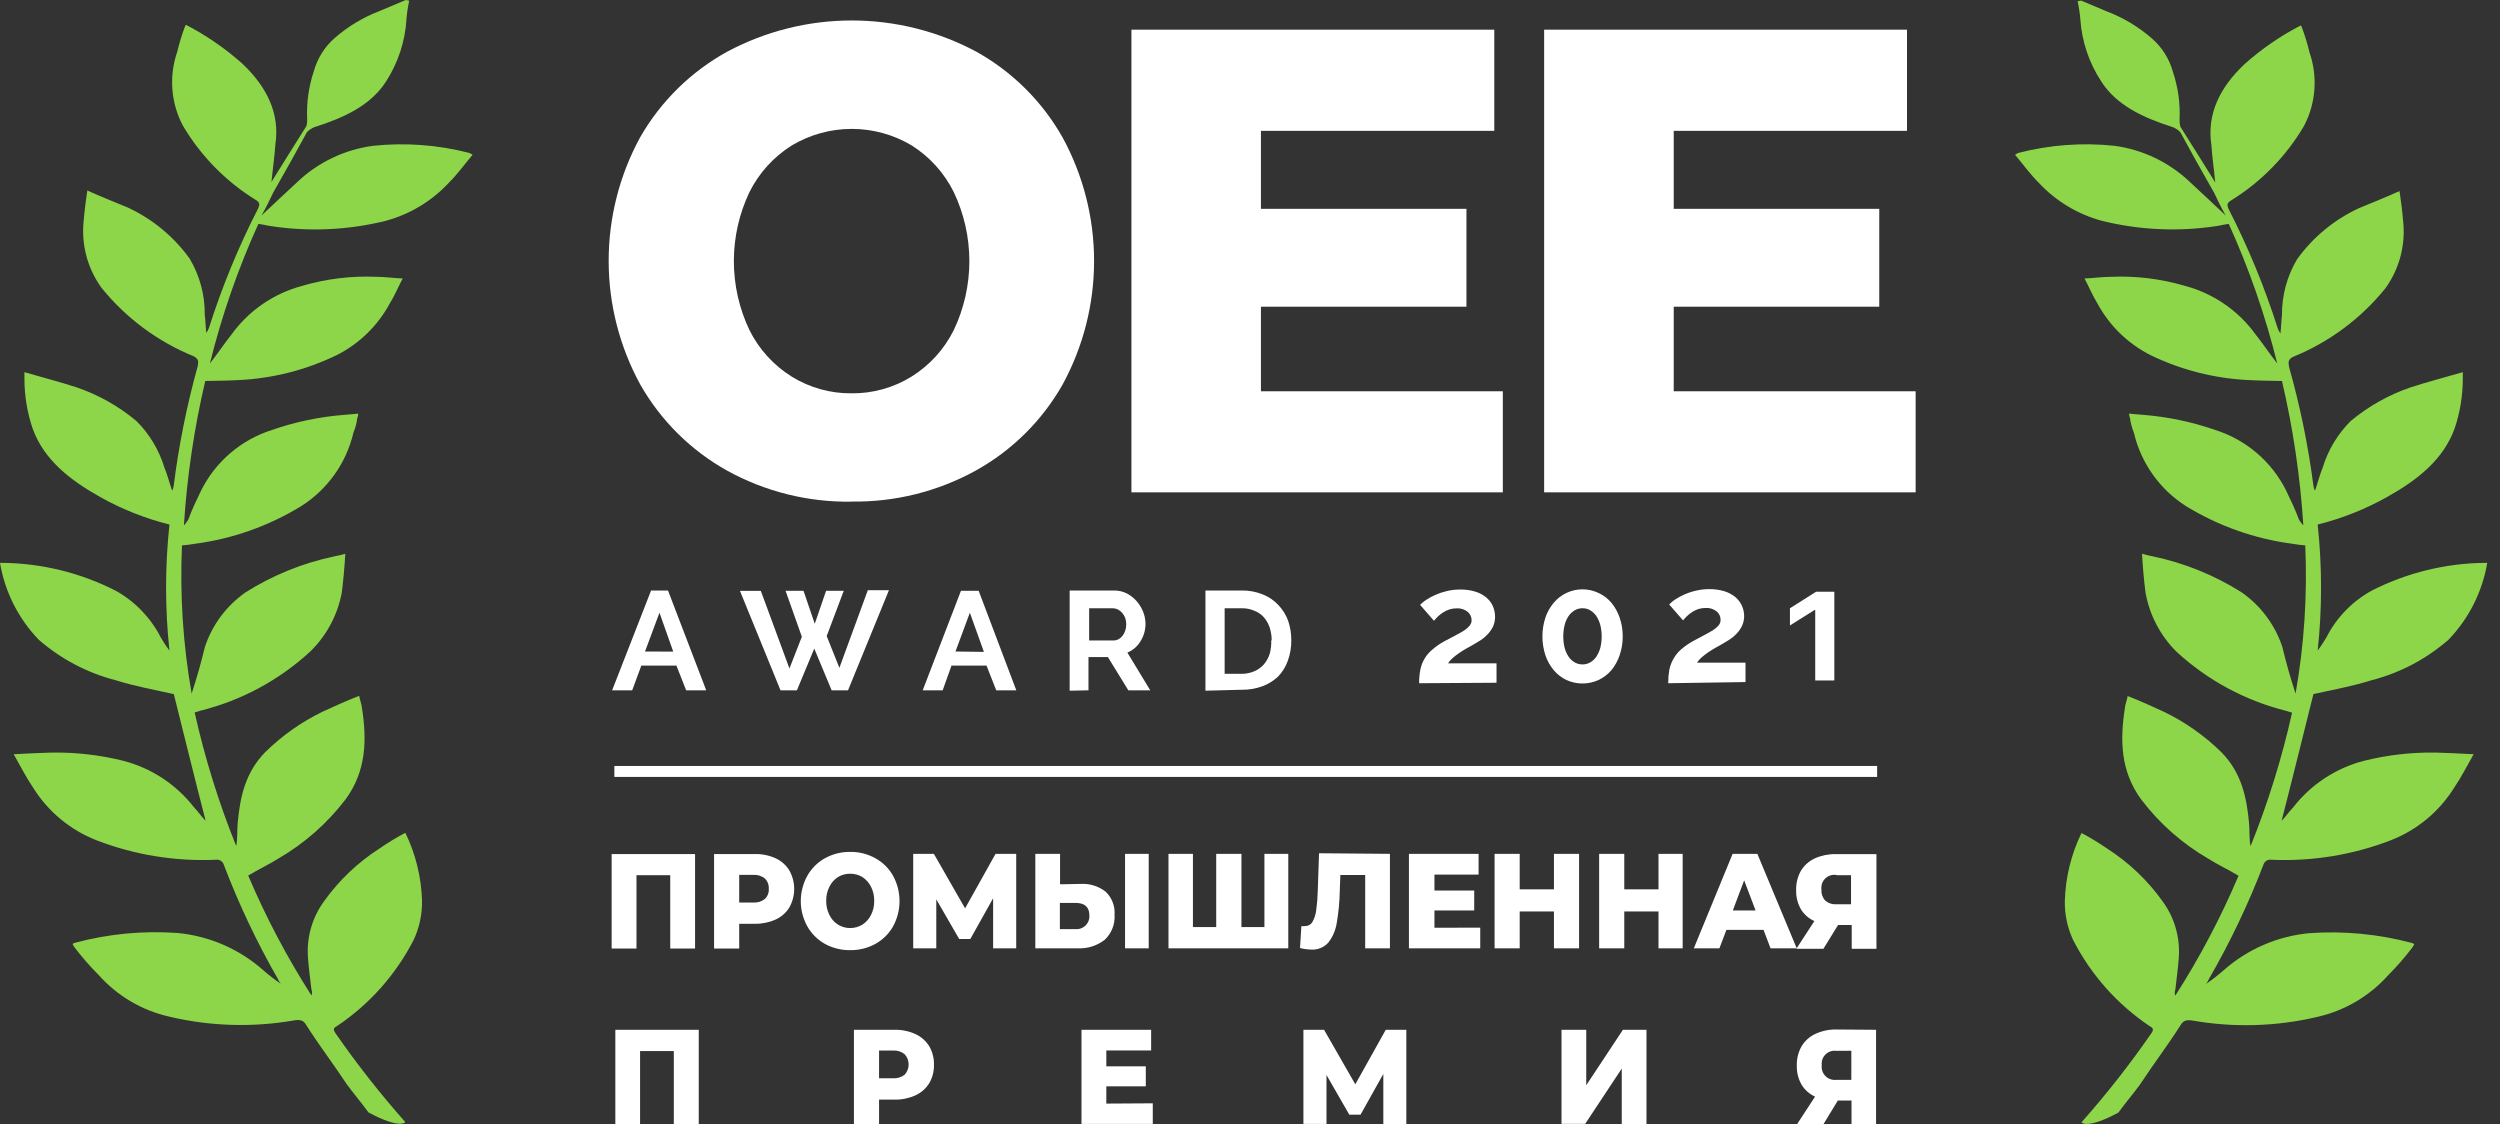
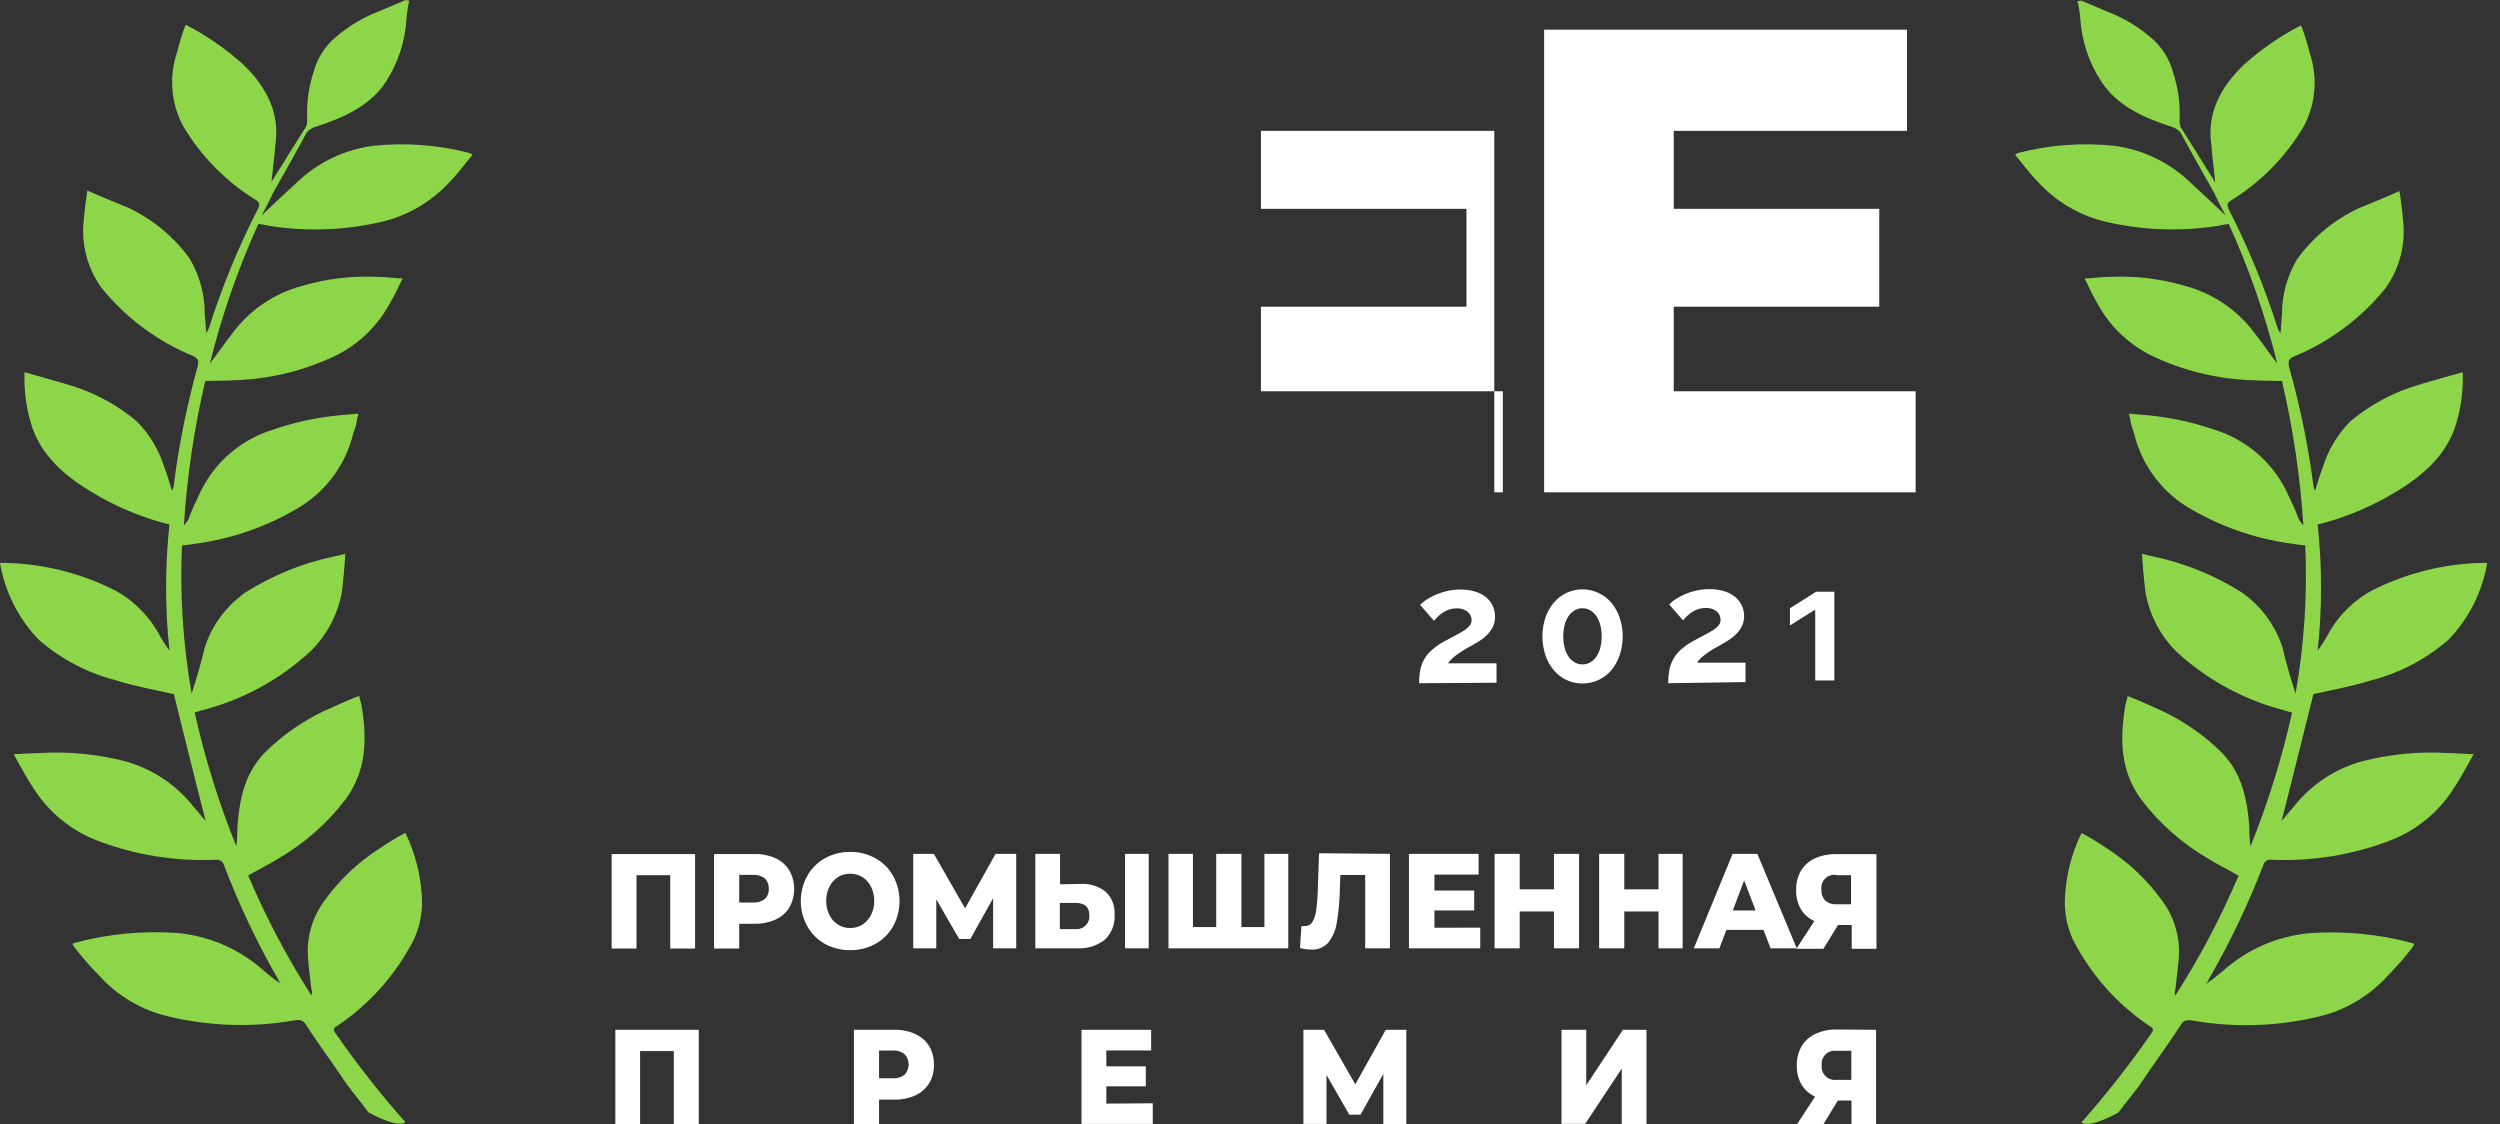
<svg xmlns="http://www.w3.org/2000/svg" width="169" height="76" viewBox="0 0 169 76" fill="none">
  <rect x="0" y="0" width="169" height="76" fill="#333333" stroke="none" />
  <path fill-rule="evenodd" clip-rule="evenodd" d="M26.096 5.508C25.073 7.114 23.264 7.96 21.27 8.589C21.072 8.665 20.893 8.784 20.746 8.937C20.011 10.288 19.251 11.658 18.464 13.028C18.228 13.527 17.992 14.025 17.677 14.569C18.569 13.743 19.329 13.002 20.116 12.287C21.522 10.958 23.312 10.107 25.231 9.855C27.401 9.628 29.595 9.79 31.709 10.334C31.794 10.365 31.873 10.409 31.945 10.465C31.394 11.12 30.922 11.776 30.345 12.353C29.182 13.601 27.692 14.497 26.044 14.936C23.469 15.569 20.794 15.68 18.175 15.264C17.939 15.218 17.651 15.153 17.467 15.133C16.088 18.171 14.991 21.33 14.189 24.568C14.713 23.913 15.133 23.257 15.658 22.601C16.824 20.991 18.51 19.833 20.431 19.323C22.056 18.845 23.748 18.639 25.44 18.713C26.017 18.713 26.542 18.798 27.224 18.825C26.909 19.408 26.673 19.998 26.358 20.497C25.544 22.015 24.28 23.245 22.739 24.018C20.687 25.008 18.458 25.576 16.182 25.69C15.422 25.735 14.661 25.735 13.874 25.755C13.123 28.962 12.641 32.225 12.432 35.512C12.563 35.407 12.615 35.256 12.72 35.145C12.956 34.489 13.271 33.833 13.586 33.178C14.068 32.205 14.742 31.34 15.567 30.633C16.391 29.927 17.35 29.394 18.385 29.066C19.961 28.518 21.601 28.175 23.264 28.044C23.605 28.004 23.919 28.004 24.208 27.958C24.22 28.055 24.202 28.154 24.155 28.24C24.115 28.585 24.027 28.923 23.893 29.243C23.412 31.303 22.14 33.09 20.352 34.22C18.153 35.565 15.696 36.432 13.14 36.764C12.862 36.814 12.582 36.849 12.301 36.869C12.153 40.222 12.373 43.582 12.956 46.888C13.323 45.76 13.612 44.737 13.848 43.74C14.343 42.243 15.309 40.946 16.602 40.042C18.443 38.88 20.477 38.056 22.608 37.61C22.856 37.565 23.101 37.505 23.342 37.433C23.29 38.351 23.211 39.197 23.106 40.056C22.823 41.572 22.079 42.964 20.975 44.042C18.875 45.976 16.323 47.351 13.553 48.042L13.159 48.166C13.848 51.245 14.786 54.263 15.966 57.188C16.071 56.67 16.018 56.1 16.071 55.602C16.228 53.91 16.569 52.232 17.933 50.842C19.069 49.725 20.38 48.801 21.814 48.107C22.628 47.734 23.388 47.386 24.28 47.039C24.332 47.347 24.437 47.563 24.463 47.819C24.804 49.996 24.778 52.1 23.362 54.035C22.127 55.653 20.585 57.012 18.825 58.034C18.169 58.447 17.461 58.775 16.779 59.188C17.974 62.005 19.404 64.716 21.054 67.293C21.08 67.231 21.093 67.166 21.093 67.099C21.093 67.033 21.08 66.967 21.054 66.906C20.975 66.211 20.87 65.47 20.818 64.729C20.717 63.364 21.108 62.008 21.919 60.906C22.925 59.501 24.189 58.299 25.644 57.366C26.208 56.975 26.794 56.618 27.401 56.297C28.098 57.73 28.482 59.294 28.529 60.887C28.544 61.791 28.356 62.688 27.978 63.509C26.774 65.87 24.986 67.883 22.785 69.358C22.523 69.489 22.523 69.614 22.654 69.81C24.115 71.918 25.7 73.936 27.401 75.856C27.401 75.856 27.06 76.354 24.909 75.2C24.437 74.544 23.913 73.941 23.441 73.292C22.575 71.981 21.578 70.669 20.713 69.312C20.529 68.984 20.32 68.899 19.848 68.984C17.061 69.465 14.207 69.377 11.455 68.728C9.601 68.311 7.925 67.323 6.662 65.903C6.09 65.328 5.555 64.717 5.062 64.073C4.999 63.992 4.947 63.904 4.904 63.811C4.96 63.771 5.022 63.742 5.088 63.726C7.342 63.126 9.679 62.904 12.005 63.07C14.144 63.273 16.164 64.147 17.776 65.568C18.156 65.906 18.559 66.217 18.982 66.499C18.892 66.397 18.821 66.279 18.772 66.152C17.36 63.689 16.143 61.12 15.133 58.467C15.101 58.351 15.027 58.251 14.925 58.187C14.823 58.123 14.701 58.099 14.582 58.12C11.839 58.241 9.1 57.794 6.537 56.808C4.756 56.115 3.247 54.864 2.236 53.241C1.764 52.546 1.397 51.812 0.925 50.986C1.842 50.94 2.682 50.894 3.469 50.874C5.094 50.848 6.716 51.031 8.294 51.419C10.206 51.906 11.902 53.015 13.114 54.572C13.402 54.874 13.638 55.228 13.9 55.484C13.166 52.638 12.458 49.746 11.75 46.921C10.491 46.639 9.127 46.396 7.816 45.983C5.896 45.488 4.118 44.551 2.623 43.249C1.244 41.82 0.329 40.007 0 38.049C0.052 38.049 0.052 38.049 0.105 38.049C2.797 38.067 5.447 38.716 7.842 39.944C9.146 40.675 10.203 41.777 10.878 43.111C11.055 43.412 11.247 43.703 11.455 43.983C11.151 41.15 11.151 38.292 11.455 35.459C9.826 35.052 8.258 34.43 6.793 33.61C4.695 32.437 2.964 31.066 2.203 28.961C1.842 27.89 1.656 26.768 1.652 25.637V25.159C2.911 25.526 4.039 25.814 5.167 26.181C6.649 26.685 8.025 27.459 9.225 28.463C10.105 29.34 10.754 30.422 11.114 31.61C11.324 32.115 11.455 32.653 11.638 33.178C11.692 33.068 11.727 32.951 11.743 32.83C12.087 30.099 12.63 27.397 13.369 24.745C13.422 24.418 13.422 24.267 13.107 24.09C10.658 23.096 8.503 21.493 6.845 19.434C5.893 18.105 5.473 16.468 5.665 14.845C5.718 14.189 5.796 13.625 5.901 12.878C6.819 13.291 7.737 13.658 8.629 14.025C10.299 14.798 11.742 15.988 12.819 17.48C13.5 18.624 13.854 19.933 13.841 21.264C13.894 21.677 13.894 22.07 13.946 22.503C14.025 22.397 14.086 22.28 14.13 22.155C15.013 19.373 16.127 16.668 17.461 14.071C17.566 13.809 17.566 13.678 17.277 13.507C15.248 12.253 13.555 10.522 12.347 8.465C11.952 7.707 11.715 6.876 11.652 6.024C11.589 5.172 11.7 4.316 11.979 3.508C12.124 2.902 12.308 2.306 12.53 1.724L12.582 1.685C13.955 2.397 15.233 3.278 16.386 4.308C18.038 5.868 18.93 7.671 18.615 9.763C18.562 10.589 18.431 11.435 18.352 12.307C18.431 12.196 18.431 12.15 18.484 12.084C19.218 10.891 19.979 9.698 20.713 8.524C20.754 8.375 20.772 8.22 20.765 8.065C20.712 6.967 20.864 5.869 21.211 4.826C21.455 3.939 21.957 3.145 22.654 2.544C23.546 1.771 24.567 1.161 25.67 0.741C26.326 0.459 26.85 0.243 27.427 0C27.48 0 27.611 0.046 27.663 0.046C27.575 0.448 27.514 0.855 27.48 1.265C27.394 2.776 26.917 4.238 26.096 5.508Z" fill="#8DD64A" />
  <path fill-rule="evenodd" clip-rule="evenodd" d="M142.047 5.508C143.07 7.114 144.88 7.96 146.866 8.589C147.065 8.665 147.244 8.784 147.391 8.937C148.125 10.288 148.886 11.658 149.673 13.028C149.909 13.527 150.145 14.025 150.459 14.569C149.568 13.743 148.807 13.002 148.02 12.287C146.622 10.963 144.841 10.112 142.932 9.855C140.762 9.628 138.568 9.79 136.454 10.334C136.369 10.365 136.29 10.409 136.218 10.465C136.769 11.12 137.241 11.776 137.818 12.353C138.98 13.601 140.471 14.497 142.119 14.936C144.683 15.565 147.347 15.677 149.955 15.264C150.191 15.218 150.479 15.153 150.663 15.133C152.042 18.171 153.139 21.329 153.941 24.568C153.417 23.913 152.997 23.257 152.472 22.601C151.306 20.991 149.62 19.833 147.699 19.323C146.076 18.845 144.386 18.639 142.696 18.713C142.119 18.713 141.595 18.798 140.913 18.825C141.227 19.408 141.463 19.998 141.778 20.497C142.593 22.015 143.857 23.245 145.398 24.018C147.449 25.009 149.679 25.577 151.954 25.69C152.715 25.735 153.476 25.735 154.262 25.755C155.013 28.962 155.496 32.225 155.705 35.512C155.574 35.407 155.521 35.256 155.416 35.145C155.18 34.489 154.866 33.833 154.551 33.177C154.068 32.205 153.394 31.339 152.57 30.633C151.745 29.927 150.787 29.394 149.751 29.066C148.178 28.519 146.54 28.175 144.88 28.044C144.539 28.004 144.224 28.004 143.935 27.958C143.923 28.055 143.941 28.154 143.988 28.24C144.028 28.585 144.116 28.923 144.25 29.243C144.729 31.302 145.999 33.089 147.784 34.22C149.983 35.565 152.441 36.432 154.997 36.764C155.274 36.814 155.555 36.849 155.836 36.869C155.984 40.222 155.764 43.582 155.18 46.888C154.813 45.76 154.525 44.737 154.289 43.74C153.794 42.243 152.828 40.946 151.535 40.042C149.694 38.88 147.66 38.056 145.529 37.61C145.283 37.564 145.04 37.505 144.801 37.433C144.853 38.351 144.925 39.197 145.037 40.056C145.306 41.572 146.037 42.969 147.129 44.055C149.229 45.989 151.781 47.364 154.551 48.055L154.944 48.179C154.256 51.258 153.318 54.276 152.138 57.202C152.033 56.684 152.086 56.113 152.033 55.615C151.876 53.923 151.535 52.245 150.171 50.855C149.035 49.738 147.723 48.814 146.289 48.12C145.476 47.747 144.722 47.399 143.83 47.052C143.778 47.36 143.673 47.576 143.647 47.832C143.306 50.009 143.332 52.114 144.748 54.048C145.979 55.668 147.519 57.027 149.279 58.047C149.935 58.461 150.643 58.788 151.325 59.201C150.13 62.018 148.7 64.729 147.05 67.306C147.024 67.244 147.011 67.179 147.011 67.112C147.011 67.046 147.024 66.98 147.05 66.919C147.129 66.224 147.233 65.483 147.286 64.742C147.386 63.377 146.996 62.021 146.184 60.919C145.181 59.514 143.919 58.312 142.467 57.379C141.903 56.988 141.316 56.631 140.709 56.31C140.013 57.743 139.628 59.307 139.582 60.9C139.566 61.804 139.754 62.701 140.132 63.522C141.336 65.883 143.124 67.896 145.325 69.371C145.581 69.502 145.581 69.627 145.45 69.823C143.993 71.932 142.41 73.951 140.709 75.869C140.709 75.869 141.05 76.367 143.201 75.213C143.673 74.558 144.198 73.954 144.67 73.305C145.529 71.994 146.525 70.682 147.391 69.325C147.574 68.997 147.784 68.912 148.256 68.997C151.043 69.478 153.897 69.391 156.649 68.742C158.505 68.324 160.183 67.336 161.449 65.916C162.021 65.341 162.555 64.73 163.048 64.086C163.111 64.005 163.164 63.917 163.206 63.824C163.151 63.784 163.088 63.755 163.022 63.739C160.766 63.139 158.427 62.917 156.098 63.083C153.959 63.286 151.94 64.16 150.328 65.581C149.948 65.919 149.545 66.23 149.122 66.512C149.212 66.41 149.283 66.292 149.332 66.165C150.756 63.699 151.983 61.125 153.003 58.467C153.036 58.351 153.11 58.251 153.212 58.187C153.314 58.123 153.436 58.099 153.554 58.12C156.3 58.24 159.041 57.794 161.606 56.808C163.387 56.115 164.896 54.864 165.907 53.241C166.379 52.546 166.747 51.812 167.219 50.986C166.301 50.94 165.461 50.894 164.675 50.874C163.049 50.848 161.427 51.031 159.849 51.419C157.934 51.904 156.236 53.014 155.023 54.572C154.734 54.874 154.498 55.228 154.236 55.484C154.97 52.638 155.679 49.746 156.387 46.92C157.646 46.639 159.01 46.396 160.321 45.983C162.241 45.488 164.019 44.551 165.514 43.249C166.893 41.82 167.807 40.007 168.137 38.049C168.084 38.049 168.084 38.049 168.032 38.049C165.34 38.067 162.69 38.716 160.295 39.944C158.987 40.673 157.928 41.776 157.252 43.111C157.075 43.411 156.883 43.703 156.675 43.983C156.979 41.15 156.979 38.292 156.675 35.459C158.306 35.052 159.876 34.43 161.344 33.61C163.442 32.437 165.173 31.066 165.934 28.961C166.295 27.89 166.481 26.768 166.484 25.637V25.159C165.225 25.526 164.098 25.814 162.97 26.181C161.486 26.686 160.108 27.46 158.905 28.463C158.025 29.34 157.376 30.421 157.016 31.61C156.806 32.115 156.675 32.653 156.492 33.177C156.438 33.068 156.403 32.951 156.387 32.83C156.033 30.111 155.481 27.423 154.734 24.785C154.682 24.457 154.682 24.306 154.997 24.129C157.448 23.135 159.605 21.533 161.265 19.474C162.217 18.144 162.638 16.508 162.445 14.884C162.393 14.228 162.314 13.664 162.209 12.917C161.291 13.33 160.373 13.697 159.482 14.064C157.809 14.835 156.363 16.026 155.285 17.52C154.604 18.663 154.25 19.972 154.262 21.303C154.21 21.716 154.21 22.11 154.157 22.542C154.079 22.436 154.017 22.319 153.974 22.195C153.091 19.412 151.976 16.708 150.643 14.11C150.538 13.848 150.538 13.717 150.827 13.546C152.856 12.292 154.549 10.561 155.757 8.504C156.152 7.746 156.388 6.916 156.451 6.064C156.515 5.211 156.403 4.355 156.124 3.547C155.98 2.941 155.796 2.346 155.574 1.764L155.521 1.724C154.149 2.436 152.871 3.317 151.718 4.347C150.066 5.908 149.174 7.711 149.489 9.802C149.541 10.629 149.673 11.474 149.751 12.346C149.673 12.235 149.673 12.189 149.62 12.123C148.886 10.93 148.125 9.737 147.391 8.563C147.35 8.414 147.332 8.259 147.338 8.104C147.391 7.006 147.24 5.908 146.892 4.865C146.649 3.978 146.147 3.184 145.45 2.583C144.561 1.81 143.542 1.199 142.44 0.78C141.785 0.498 141.26 0.282 140.683 0.039C140.631 0.039 140.5 0.085 140.447 0.085C140.535 0.487 140.597 0.895 140.631 1.305C140.733 2.804 141.221 4.252 142.047 5.508Z" fill="#8DD64A" />
-   <path fill-rule="evenodd" clip-rule="evenodd" d="M57.562 33.912C54.623 33.957 51.724 33.233 49.15 31.814C46.702 30.448 44.675 28.439 43.288 26.004C41.886 23.443 41.149 20.57 41.146 17.65C41.143 14.73 41.872 11.856 43.269 9.291C44.663 6.85 46.706 4.842 49.17 3.488C51.757 2.107 54.645 1.384 57.579 1.384C60.512 1.384 63.4 2.107 65.988 3.488C68.433 4.847 70.455 6.855 71.83 9.291C73.228 11.853 73.96 14.725 73.96 17.644C73.96 20.563 73.228 23.435 71.83 25.998C70.447 28.436 68.419 30.446 65.968 31.807C63.397 33.226 60.499 33.949 57.562 33.905V33.912ZM57.562 26.588C58.99 26.604 60.392 26.215 61.608 25.466C62.836 24.703 63.828 23.614 64.473 22.319C65.168 20.861 65.529 19.266 65.529 17.651C65.529 16.035 65.168 14.441 64.473 12.982C63.832 11.69 62.847 10.599 61.628 9.829C60.403 9.099 59.004 8.713 57.579 8.713C56.153 8.713 54.754 9.099 53.53 9.829C52.303 10.596 51.311 11.688 50.665 12.982C49.97 14.441 49.609 16.035 49.609 17.651C49.609 19.266 49.97 20.861 50.665 22.319C51.31 23.614 52.302 24.703 53.53 25.466C54.742 26.213 56.139 26.601 57.562 26.588Z" fill="white" />
-   <path fill-rule="evenodd" clip-rule="evenodd" d="M101.591 26.45V33.282H76.485V2.006H101.014V8.845H85.239V14.117H99.132V20.733H85.239V26.45H101.591Z" fill="white" />
+   <path fill-rule="evenodd" clip-rule="evenodd" d="M101.591 26.45V33.282H76.485H101.014V8.845H85.239V14.117H99.132V20.733H85.239V26.45H101.591Z" fill="white" />
  <path fill-rule="evenodd" clip-rule="evenodd" d="M129.497 26.45V33.282H104.384V2.006H128.913V8.845H113.144V14.117H127.038V20.733H113.144V26.45H129.497Z" fill="white" />
-   <path fill-rule="evenodd" clip-rule="evenodd" d="M43.996 39.918H45.157L47.74 46.665H46.383L45.727 44.993H43.354L42.737 46.665H41.38L44.003 39.944L43.996 39.918ZM45.511 44.049L44.58 41.419L43.603 44.042L45.511 44.049ZM53.104 39.938H54.317L55.077 42.167L55.844 39.938H57.038L55.884 43L56.743 45.144L58.664 39.898H60.093L57.326 46.665H56.218L55.044 43.845L53.871 46.665H52.763L50.022 39.944H51.432L53.366 45.19L54.205 43.045L53.104 39.938ZM64.991 39.938H66.158L68.702 46.665H67.345L66.689 44.993H64.322L63.726 46.665H62.375L64.958 39.944L64.991 39.938ZM66.512 44.068L65.562 41.419L64.591 44.042L66.512 44.068ZM72.309 46.691V39.918H75.312C75.609 39.915 75.904 39.983 76.171 40.115C76.418 40.244 76.64 40.417 76.826 40.626C77.015 40.839 77.166 41.083 77.272 41.347C77.377 41.603 77.432 41.877 77.436 42.154C77.441 42.573 77.325 42.985 77.102 43.34C76.898 43.69 76.585 43.962 76.21 44.114L77.757 46.665H76.275L74.892 44.416H73.581V46.665L72.309 46.691ZM73.62 43.295H75.272C75.392 43.298 75.51 43.268 75.613 43.209C75.719 43.153 75.81 43.075 75.882 42.98C75.963 42.875 76.025 42.758 76.066 42.632C76.157 42.353 76.157 42.052 76.066 41.773C76.016 41.647 75.945 41.529 75.856 41.426C75.773 41.331 75.673 41.254 75.561 41.196C75.454 41.145 75.338 41.118 75.22 41.118H73.626V43.295H73.62ZM81.488 46.691V39.918H83.921C84.419 39.909 84.914 40 85.376 40.187C85.775 40.347 86.133 40.594 86.425 40.908C86.714 41.214 86.937 41.575 87.081 41.97C87.223 42.393 87.294 42.836 87.291 43.282C87.298 43.755 87.218 44.227 87.055 44.672C86.914 45.068 86.69 45.43 86.399 45.734C86.095 46.022 85.736 46.245 85.344 46.389C84.903 46.553 84.436 46.633 83.967 46.626L81.488 46.691ZM85.966 43.321C85.969 43.021 85.924 42.722 85.835 42.436C85.752 42.178 85.618 41.939 85.442 41.734C85.263 41.532 85.038 41.377 84.786 41.282C84.517 41.168 84.226 41.112 83.934 41.118H82.786V45.55H83.921C84.218 45.554 84.513 45.496 84.786 45.38C85.038 45.274 85.262 45.112 85.442 44.908C85.615 44.701 85.746 44.463 85.829 44.206C85.914 43.901 85.949 43.585 85.934 43.268L85.966 43.321Z" fill="white" />
  <path fill-rule="evenodd" clip-rule="evenodd" d="M95.933 46.186C95.93 45.887 95.956 45.588 96.011 45.294C96.11 44.762 96.39 44.28 96.805 43.931C97.061 43.705 97.343 43.509 97.644 43.347L98.437 42.927C98.633 42.828 98.823 42.718 99.008 42.599C99.139 42.513 99.256 42.407 99.355 42.285C99.438 42.183 99.483 42.055 99.48 41.924C99.48 41.817 99.456 41.711 99.411 41.613C99.365 41.516 99.299 41.43 99.218 41.36C99.004 41.191 98.735 41.106 98.463 41.124C98.301 41.123 98.14 41.148 97.985 41.196C97.842 41.242 97.705 41.306 97.578 41.386C97.451 41.463 97.332 41.553 97.224 41.655C97.119 41.754 97.028 41.859 96.936 41.964L95.998 40.888C96.12 40.761 96.257 40.649 96.405 40.554C96.6 40.425 96.806 40.313 97.021 40.219C97.272 40.108 97.533 40.02 97.801 39.957C98.104 39.884 98.414 39.849 98.726 39.852C99.061 39.847 99.395 39.894 99.716 39.99C99.983 40.067 100.233 40.196 100.45 40.37C100.648 40.528 100.805 40.73 100.909 40.96C101.014 41.193 101.068 41.446 101.067 41.701C101.067 41.927 101.02 42.151 100.929 42.357C100.834 42.546 100.713 42.72 100.568 42.875C100.428 43.028 100.27 43.162 100.096 43.275L99.598 43.576L99.152 43.826C98.981 43.92 98.814 44.023 98.654 44.134C98.496 44.241 98.346 44.357 98.201 44.481C98.08 44.586 97.974 44.707 97.886 44.842H101.165V46.153L95.933 46.186Z" fill="white" />
  <path fill-rule="evenodd" clip-rule="evenodd" d="M109.696 43.026C109.699 43.459 109.628 43.889 109.486 44.298C109.362 44.669 109.171 45.013 108.922 45.314C108.682 45.591 108.387 45.814 108.056 45.97C107.716 46.124 107.348 46.204 106.974 46.204C106.601 46.204 106.232 46.124 105.893 45.97C105.566 45.813 105.276 45.589 105.04 45.314C104.789 45.013 104.596 44.669 104.47 44.298C104.199 43.469 104.199 42.576 104.47 41.747C104.595 41.378 104.788 41.035 105.04 40.738C105.274 40.461 105.565 40.237 105.893 40.082C106.231 39.922 106.6 39.839 106.974 39.839C107.349 39.839 107.718 39.922 108.056 40.082C108.389 40.235 108.684 40.459 108.922 40.738C109.172 41.036 109.363 41.378 109.486 41.747C109.629 42.158 109.699 42.591 109.696 43.026ZM108.273 43.026C108.274 42.765 108.244 42.505 108.181 42.252C108.123 42.036 108.033 41.831 107.912 41.642C107.803 41.486 107.662 41.354 107.499 41.256C107.342 41.164 107.163 41.116 106.981 41.118C106.795 41.115 106.611 41.163 106.45 41.256C106.287 41.354 106.146 41.486 106.037 41.642C105.913 41.829 105.822 42.035 105.768 42.252C105.646 42.759 105.646 43.287 105.768 43.793C105.824 44.006 105.914 44.207 106.037 44.39C106.142 44.55 106.284 44.682 106.45 44.777C106.611 44.87 106.795 44.917 106.981 44.914C107.163 44.916 107.342 44.869 107.499 44.777C107.665 44.682 107.807 44.55 107.912 44.39C108.031 44.206 108.122 44.005 108.181 43.793C108.243 43.542 108.274 43.285 108.273 43.026Z" fill="white" />
-   <path d="M126.894 51.779H41.531V52.52H126.894V51.779Z" fill="white" />
  <path fill-rule="evenodd" clip-rule="evenodd" d="M46.986 57.733V64.119H45.308V59.162H43.026V64.119H41.347V57.733H46.986ZM51.019 57.733C51.506 57.722 51.99 57.821 52.435 58.021C52.818 58.197 53.139 58.482 53.359 58.841C53.574 59.223 53.687 59.655 53.687 60.093C53.687 60.532 53.574 60.963 53.359 61.346C53.139 61.702 52.817 61.986 52.435 62.159C51.99 62.359 51.506 62.458 51.019 62.447H49.97V64.119H48.271V57.733H51.019ZM50.914 61.011C51.199 61.033 51.483 60.946 51.707 60.769C51.798 60.68 51.869 60.572 51.915 60.453C51.96 60.334 51.979 60.207 51.969 60.08C51.977 59.952 51.958 59.824 51.912 59.705C51.867 59.585 51.797 59.476 51.707 59.385C51.483 59.208 51.199 59.121 50.914 59.142H49.97V61.011H50.914ZM57.471 64.231C56.873 64.237 56.284 64.091 55.759 63.804C55.263 63.524 54.853 63.114 54.572 62.618C54.284 62.096 54.133 61.509 54.133 60.913C54.133 60.317 54.284 59.73 54.572 59.208C54.851 58.71 55.261 58.3 55.759 58.021C56.282 57.73 56.872 57.581 57.471 57.589C58.069 57.579 58.66 57.728 59.182 58.021C59.683 58.297 60.096 58.709 60.375 59.208C60.659 59.731 60.808 60.317 60.808 60.913C60.808 61.508 60.659 62.094 60.375 62.618C60.095 63.116 59.682 63.527 59.182 63.804C58.658 64.092 58.068 64.239 57.471 64.231ZM57.471 62.736C57.762 62.738 58.048 62.659 58.297 62.506C58.547 62.345 58.749 62.118 58.88 61.85C59.029 61.556 59.103 61.23 59.097 60.9C59.103 60.568 59.029 60.239 58.88 59.942C58.747 59.676 58.546 59.45 58.297 59.287C58.048 59.136 57.761 59.059 57.471 59.064C57.182 59.059 56.898 59.136 56.651 59.287C56.4 59.448 56.198 59.675 56.068 59.942C55.919 60.239 55.845 60.568 55.851 60.9C55.845 61.23 55.919 61.556 56.068 61.85C56.197 62.12 56.399 62.347 56.651 62.506C56.897 62.659 57.181 62.738 57.471 62.736ZM67.135 64.106V60.723L65.594 63.477H64.841L63.293 60.795V64.106H61.733V57.72H63.129L65.24 61.405L67.299 57.72H68.696V64.106H67.135ZM73.037 59.752C73.65 59.714 74.256 59.9 74.741 60.277C74.95 60.476 75.111 60.718 75.216 60.987C75.32 61.255 75.364 61.543 75.344 61.831C75.366 62.144 75.318 62.457 75.205 62.75C75.092 63.042 74.915 63.306 74.689 63.523C74.16 63.938 73.498 64.145 72.827 64.106H69.988V57.72H71.66V59.779L73.037 59.752ZM72.702 62.808C72.828 62.819 72.955 62.802 73.073 62.759C73.192 62.716 73.3 62.647 73.389 62.558C73.479 62.468 73.548 62.36 73.591 62.242C73.634 62.123 73.651 61.996 73.64 61.87C73.64 61.313 73.325 61.037 72.702 61.037H71.647V62.808H72.702ZM75.981 57.72H77.653V64.106H76.053V57.72H75.981ZM87.088 57.72V64.106H78.99V57.72H80.642V62.67H82.216V57.72H83.921V62.67H85.475V57.72H87.088ZM93.959 57.72V64.106H92.287V59.149H90.609L90.569 60.192C90.558 60.937 90.488 61.68 90.36 62.414C90.283 62.893 90.087 63.344 89.789 63.726C89.645 63.883 89.469 64.007 89.271 64.087C89.074 64.168 88.861 64.203 88.648 64.191C88.389 64.188 88.132 64.153 87.881 64.086L87.973 62.605C88.049 62.614 88.126 62.614 88.202 62.605C88.306 62.608 88.409 62.584 88.5 62.535C88.591 62.485 88.667 62.412 88.72 62.323C88.857 62.08 88.944 61.812 88.976 61.536C89.036 61.101 89.071 60.663 89.081 60.224L89.166 57.68L93.959 57.72ZM100.064 62.709V64.106H95.244V57.72H99.952V59.123H96.969V60.198H99.657V61.549H96.969V62.716L100.064 62.709ZM106.745 57.72V64.106H105.047V61.614H102.732V64.106H101.034V57.72H102.732V60.12H105.047V57.72H106.745ZM113.748 57.72V64.106H112.115V61.614H109.801V64.106H108.102V57.72H109.801V60.12H112.115V57.72H113.748ZM119.177 62.86H116.705L116.233 64.106H114.502L117.125 57.72H118.797L121.459 64.106H119.688L119.216 62.86H119.177ZM118.678 61.549L117.905 59.51L117.138 61.549H118.678ZM126.802 57.739H124.101C123.611 57.729 123.125 57.828 122.678 58.028C122.289 58.209 121.963 58.501 121.741 58.867C121.516 59.267 121.405 59.72 121.419 60.178C121.407 60.623 121.516 61.063 121.734 61.45C121.948 61.81 122.269 62.094 122.652 62.264L121.432 64.139H123.262L124.252 62.532H125.176V64.139H126.848V57.752L126.802 57.739ZM124.134 59.162H125.13V61.129H124.121C123.853 61.147 123.589 61.057 123.386 60.88C123.296 60.781 123.227 60.665 123.183 60.539C123.139 60.413 123.121 60.279 123.131 60.146C123.11 60.006 123.123 59.862 123.169 59.728C123.215 59.595 123.293 59.474 123.396 59.377C123.499 59.279 123.625 59.208 123.761 59.17C123.897 59.132 124.041 59.127 124.18 59.156L124.134 59.162Z" fill="white" />
  <path fill-rule="evenodd" clip-rule="evenodd" d="M47.236 69.614V76H45.55V71.05H43.269V76H41.597V69.614H47.236ZM60.467 69.614C60.955 69.603 61.439 69.702 61.883 69.902C62.267 70.08 62.59 70.364 62.815 70.722C63.036 71.104 63.148 71.54 63.136 71.981C63.148 72.418 63.036 72.85 62.815 73.227C62.59 73.584 62.267 73.869 61.883 74.046C61.439 74.246 60.955 74.345 60.467 74.335H59.425V76H57.726V69.614H60.467ZM60.369 72.892C60.652 72.911 60.932 72.824 61.156 72.65C61.329 72.461 61.425 72.214 61.425 71.958C61.425 71.702 61.329 71.455 61.156 71.266C60.935 71.086 60.653 70.997 60.369 71.017H59.425V72.892H60.369ZM77.928 74.584V75.98H73.109V69.614H77.817V71.01H74.787V72.086H77.456V73.436H74.787V74.603L77.928 74.584ZM93.513 75.98V72.597L91.973 75.351H91.212L89.671 72.669V75.98H88.111V69.614H89.507L91.619 73.299L93.677 69.614H95.067V76L93.513 75.98ZM105.558 69.614H107.23V73.364L109.709 69.614H111.302V76H109.63V72.237L107.158 75.974H105.558V69.614ZM126.822 69.614V76H125.163V74.394H124.239L123.262 76H121.478L122.698 74.131C122.315 73.959 121.994 73.673 121.78 73.312C121.561 72.924 121.452 72.485 121.465 72.04C121.449 71.581 121.56 71.127 121.787 70.728C122.007 70.36 122.334 70.068 122.724 69.889C123.17 69.684 123.656 69.583 124.147 69.594L126.822 69.614ZM124.154 71.037C124.019 71.016 123.882 71.027 123.753 71.069C123.624 71.11 123.506 71.181 123.409 71.276C123.312 71.371 123.238 71.486 123.193 71.614C123.148 71.742 123.134 71.879 123.15 72.014C123.134 72.147 123.149 72.283 123.193 72.41C123.237 72.537 123.31 72.652 123.405 72.747C123.501 72.842 123.617 72.913 123.744 72.957C123.871 73 124.007 73.014 124.14 72.997H125.15V71.03L124.154 71.037Z" fill="white" />
  <path fill-rule="evenodd" clip-rule="evenodd" d="M112.771 46.186C112.769 45.887 112.793 45.589 112.843 45.294C112.894 45.037 112.984 44.789 113.112 44.56C113.247 44.313 113.425 44.091 113.636 43.904C113.897 43.68 114.18 43.485 114.482 43.321L115.269 42.901C115.464 42.802 115.655 42.692 115.839 42.573C115.972 42.487 116.092 42.381 116.193 42.259C116.272 42.155 116.313 42.028 116.311 41.898C116.312 41.79 116.289 41.684 116.244 41.586C116.199 41.489 116.132 41.403 116.049 41.334C115.836 41.164 115.567 41.08 115.295 41.098C115.133 41.098 114.971 41.122 114.816 41.17C114.673 41.216 114.537 41.28 114.41 41.36C114.286 41.439 114.169 41.529 114.062 41.629C113.959 41.725 113.863 41.828 113.774 41.937L112.836 40.862C112.956 40.735 113.09 40.623 113.236 40.528C113.432 40.399 113.638 40.287 113.852 40.193C114.106 40.08 114.369 39.992 114.639 39.931C114.94 39.858 115.248 39.823 115.557 39.826C115.894 39.821 116.231 39.868 116.554 39.964C116.82 40.043 117.069 40.172 117.288 40.344C117.482 40.503 117.638 40.703 117.745 40.93C117.852 41.157 117.906 41.405 117.905 41.655C117.903 41.882 117.854 42.105 117.76 42.311C117.668 42.501 117.546 42.676 117.4 42.829C117.26 42.982 117.101 43.116 116.928 43.229C116.757 43.34 116.593 43.439 116.429 43.531L115.983 43.78C115.819 43.872 115.649 43.977 115.485 44.088C115.321 44.199 115.177 44.317 115.033 44.435C114.911 44.54 114.805 44.662 114.718 44.796H117.996V46.107L112.771 46.186Z" fill="white" />
  <path d="M124 40H122.771L121 41.118V42.28L122.667 41.234H122.709V46H124V40Z" fill="white" />
</svg>